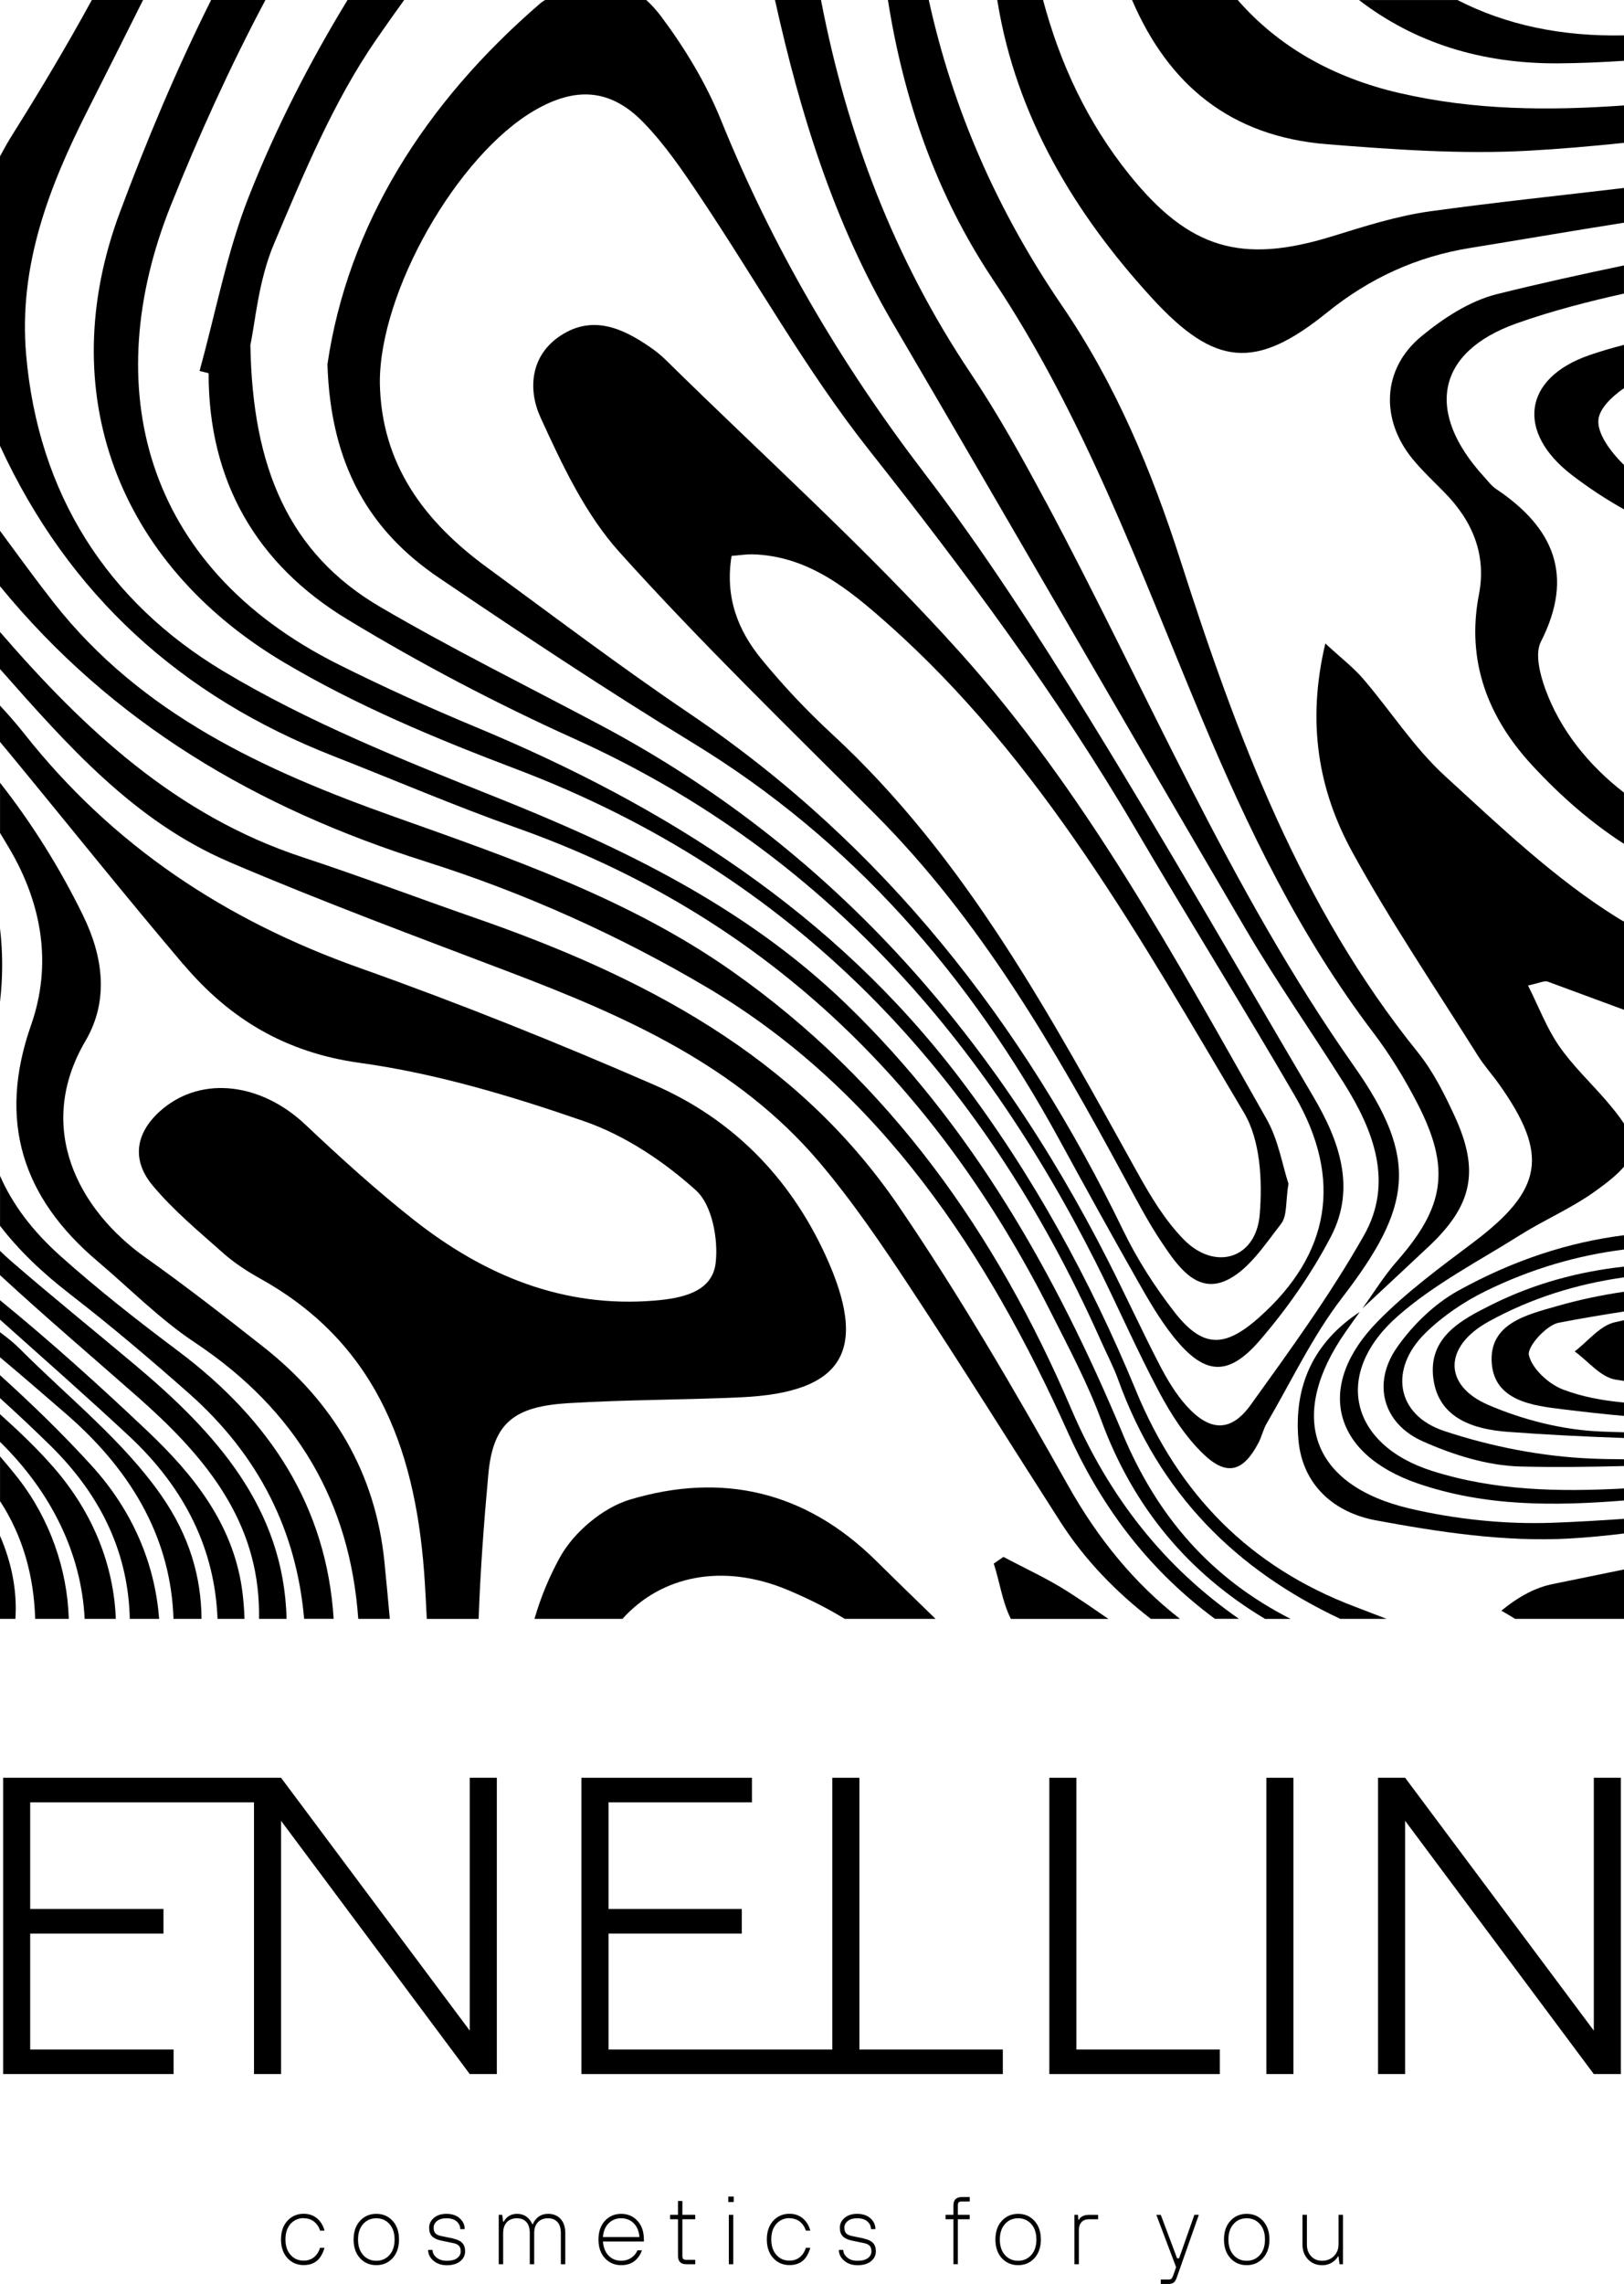
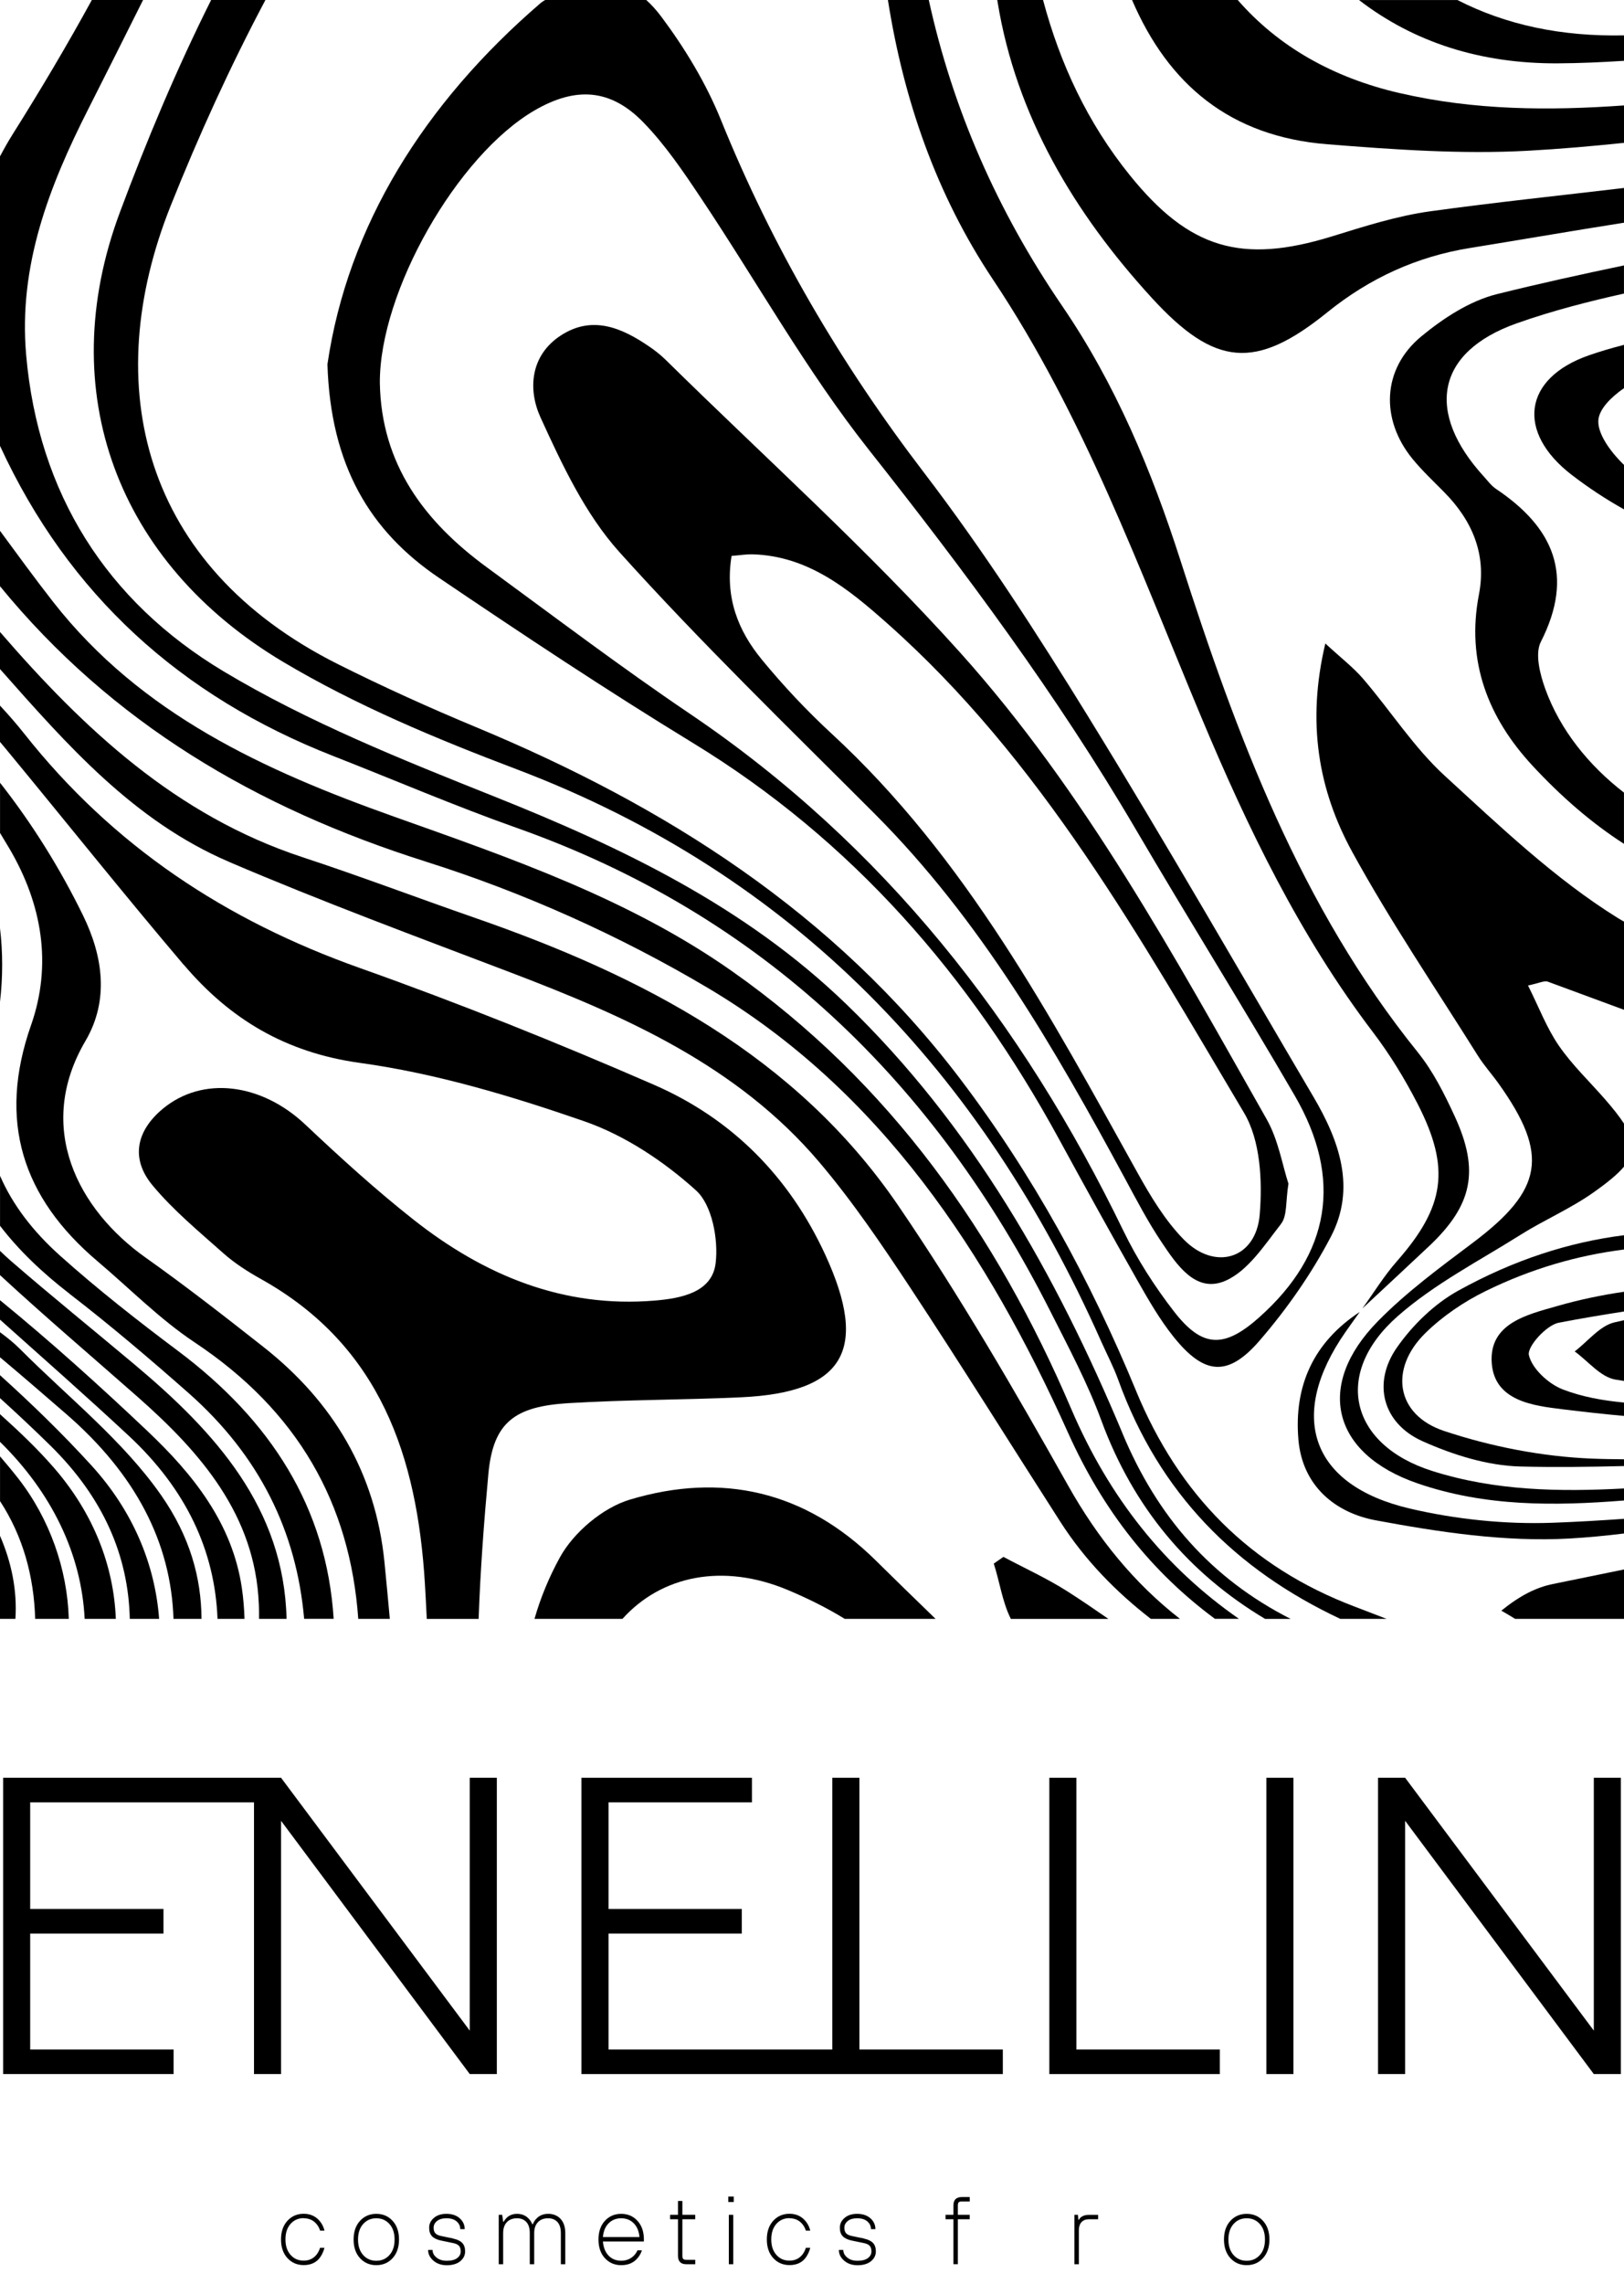
<svg xmlns="http://www.w3.org/2000/svg" id="_Слой_2" data-name="Слой 2" viewBox="0 0 436.31 613.27">
  <g id="_Слой_1-2" data-name="Слой 1">
    <g>
      <path d="M81.61,595.63c1.49,0,2.66,.56,3.53,1.67,.39,.49,.67,1.04,.85,1.64h1.19c-.21-.85-.56-1.6-1.04-2.26-1.11-1.5-2.63-2.26-4.54-2.26-1.77,0-3.23,.63-4.38,1.88-1.15,1.26-1.72,2.93-1.72,5.01s.57,3.76,1.72,5.01c1.15,1.25,2.61,1.88,4.38,1.88,2.05,0,3.57-.77,4.56-2.31,.46-.72,.8-1.5,1.01-2.33h-1.19c-.18,.62-.46,1.19-.85,1.72-.87,1.15-2.04,1.72-3.53,1.72s-2.61-.51-3.53-1.54-1.38-2.41-1.38-4.16,.46-3.14,1.38-4.17c.92-1.03,2.1-1.54,3.53-1.54Z" />
      <path d="M101.1,594.44c-1.77,0-3.23,.63-4.38,1.88-1.15,1.26-1.72,2.93-1.72,5.01s.57,3.76,1.72,5.01c1.15,1.25,2.61,1.88,4.38,1.88s3.23-.63,4.38-1.88c1.15-1.26,1.72-2.93,1.72-5.01s-.57-3.76-1.72-5.01c-1.15-1.26-2.61-1.88-4.38-1.88Zm3.53,11.06c-.92,1.03-2.1,1.54-3.53,1.54s-2.61-.51-3.53-1.54-1.38-2.41-1.38-4.16,.46-3.14,1.38-4.17c.92-1.03,2.1-1.54,3.53-1.54s2.61,.51,3.53,1.54c.92,1.03,1.38,2.41,1.38,4.17s-.46,3.14-1.38,4.16Z" />
      <path d="M121.8,601.07l-3.18-.66c-.76-.14-1.3-.39-1.63-.73s-.49-.85-.49-1.53c0-.71,.31-1.3,.92-1.79s1.45-.73,2.53-.73c1.17,0,2.08,.28,2.73,.84,.65,.56,.98,1.25,.98,2.08h1.19c0-1.15-.45-2.12-1.34-2.92-.89-.79-2.08-1.19-3.57-1.19-1.4,0-2.52,.36-3.37,1.09-.85,.72-1.27,1.6-1.27,2.63s.26,1.75,.78,2.3c.52,.54,1.32,.92,2.4,1.15l3.18,.66c.76,.14,1.3,.39,1.63,.73,.33,.34,.49,.85,.49,1.52,0,.73-.32,1.33-.96,1.81-.64,.48-1.56,.71-2.76,.71s-2.08-.29-2.79-.87c-.71-.58-1.06-1.27-1.06-2.04h-1.19c0,1.1,.47,2.06,1.42,2.88,.95,.82,2.15,1.23,3.62,1.23s2.72-.36,3.59-1.07c.87-.72,1.31-1.6,1.31-2.64,0-.99-.26-1.75-.78-2.29-.52-.54-1.32-.92-2.4-1.15Z" />
      <path d="M147.26,594.44c-1.34,0-2.43,.47-3.26,1.41-.37,.41-.65,.87-.85,1.38h-.13c-.23-.53-.52-.99-.87-1.38-.83-.94-1.91-1.41-3.24-1.41-1.11,0-2.04,.35-2.79,1.06-.34,.34-.6,.69-.8,1.06h-.13l-.27-1.86h-.93v13.27h1.19v-8.36c0-1.25,.33-2.23,.99-2.93,.66-.7,1.57-1.05,2.72-1.05,1.08,0,1.92,.34,2.53,1.01s.91,1.66,.91,2.97v8.36h1.19v-8.36c0-1.25,.33-2.23,1-2.93,.66-.7,1.57-1.05,2.72-1.05,1.08,0,1.92,.34,2.53,1.01s.91,1.66,.91,2.97v8.36h1.19v-8.36c0-1.63-.42-2.9-1.26-3.81s-1.97-1.37-3.38-1.37Z" />
      <path d="M166.89,594.44c-1.77,0-3.23,.63-4.38,1.88-1.15,1.26-1.72,2.93-1.72,5.01s.57,3.76,1.72,5.01c1.15,1.25,2.61,1.88,4.38,1.88,1.93,0,3.42-.66,4.48-1.99,.49-.6,.86-1.27,1.09-1.99h-1.19c-.25,.55-.57,1.02-.96,1.41-.92,.92-2.06,1.38-3.42,1.38s-2.49-.45-3.37-1.36c-.88-.91-1.4-2.18-1.54-3.81h11.01v-.53c0-2.09-.57-3.76-1.72-5.01-1.15-1.26-2.61-1.88-4.38-1.88Zm-4.91,6.23c.14-1.57,.65-2.81,1.54-3.7s2.01-1.34,3.37-1.34,2.48,.45,3.37,1.34,1.4,2.13,1.54,3.7h-9.82Z" />
      <path d="M183.34,590.99h-1.19v3.71h-2.12v1.19h2.12v9.82c0,1.5,.75,2.26,2.25,2.26h2.39v-1.19h-2.39c-.41,0-.68-.07-.84-.23-.15-.15-.23-.43-.23-.84v-9.82h3.45v-1.19h-3.45v-3.71Z" />
      <rect x="195.67" y="589.8" width="1.46" height="1.46" />
      <rect x="195.81" y="594.7" width="1.19" height="13.27" />
      <path d="M212.12,595.63c1.49,0,2.66,.56,3.53,1.67,.39,.49,.67,1.04,.85,1.64h1.19c-.21-.85-.56-1.6-1.04-2.26-1.11-1.5-2.63-2.26-4.53-2.26-1.77,0-3.23,.63-4.38,1.88-1.15,1.26-1.72,2.93-1.72,5.01s.58,3.76,1.72,5.01c1.15,1.25,2.61,1.88,4.38,1.88,2.05,0,3.57-.77,4.56-2.31,.46-.72,.79-1.5,1.01-2.33h-1.19c-.18,.62-.46,1.19-.85,1.72-.87,1.15-2.04,1.72-3.53,1.72s-2.61-.51-3.53-1.54-1.38-2.41-1.38-4.16,.46-3.14,1.38-4.17c.92-1.03,2.1-1.54,3.53-1.54Z" />
      <path d="M232.15,601.07l-3.18-.66c-.76-.14-1.3-.39-1.63-.73s-.49-.85-.49-1.53c0-.71,.31-1.3,.91-1.79,.61-.49,1.46-.73,2.53-.73,1.17,0,2.08,.28,2.73,.84,.65,.56,.98,1.25,.98,2.08h1.19c0-1.15-.45-2.12-1.34-2.92-.89-.79-2.08-1.19-3.57-1.19-1.4,0-2.52,.36-3.37,1.09s-1.27,1.6-1.27,2.63,.26,1.75,.78,2.3c.52,.54,1.32,.92,2.4,1.15l3.18,.66c.76,.14,1.3,.39,1.63,.73,.33,.34,.49,.85,.49,1.52,0,.73-.32,1.33-.96,1.81-.64,.48-1.55,.71-2.76,.71s-2.08-.29-2.78-.87c-.71-.58-1.06-1.27-1.06-2.04h-1.19c0,1.1,.47,2.06,1.42,2.88,.95,.82,2.15,1.23,3.62,1.23s2.72-.36,3.59-1.07c.88-.72,1.31-1.6,1.31-2.64,0-.99-.26-1.75-.78-2.29-.52-.54-1.32-.92-2.4-1.15Z" />
      <path d="M256.15,592.18v2.52h-2.12v1.19h2.12v12.07h1.19v-12.07h3.18v-1.19h-3.18v-2.52c0-.4,.08-.68,.23-.84,.15-.15,.43-.22,.84-.22h2.12v-1.19h-2.12c-1.5,0-2.26,.75-2.26,2.25Z" />
-       <path d="M273.53,594.44c-1.77,0-3.23,.63-4.38,1.88-1.15,1.26-1.72,2.93-1.72,5.01s.58,3.76,1.72,5.01c1.15,1.25,2.61,1.88,4.38,1.88s3.23-.63,4.38-1.88c1.15-1.26,1.73-2.93,1.73-5.01s-.58-3.76-1.73-5.01c-1.15-1.26-2.61-1.88-4.38-1.88Zm3.53,11.06c-.92,1.03-2.1,1.54-3.53,1.54s-2.61-.51-3.53-1.54-1.38-2.41-1.38-4.16,.46-3.14,1.38-4.17c.92-1.03,2.1-1.54,3.53-1.54s2.61,.51,3.53,1.54c.92,1.03,1.38,2.41,1.38,4.17s-.46,3.14-1.38,4.16Z" />
      <path d="M290.38,595.37c-.19,.14-.37,.36-.53,.66h-.13l-.13-1.33h-.93v13.27h1.19v-9.15c0-.92,.24-1.64,.71-2.15,.48-.51,1.12-.77,1.94-.77h2.52v-1.19h-2.52c-.87,0-1.57,.22-2.12,.66Z" />
-       <path d="M316.77,606.38h-.53l-4.38-11.67h-1.19l5.31,14.06-.8,2.25c-.16,.43-.32,.71-.48,.85-.16,.14-.44,.21-.85,.21h-1.99v1.19h1.99c.65,0,1.14-.12,1.46-.37s.58-.65,.8-1.22l5.97-16.98h-1.19l-4.11,11.67Z" />
      <path d="M334.94,594.44c-1.77,0-3.23,.63-4.38,1.88-1.15,1.26-1.72,2.93-1.72,5.01s.58,3.76,1.72,5.01c1.15,1.25,2.61,1.88,4.38,1.88s3.23-.63,4.38-1.88c1.15-1.26,1.73-2.93,1.73-5.01s-.58-3.76-1.73-5.01c-1.15-1.26-2.61-1.88-4.38-1.88Zm3.53,11.06c-.92,1.03-2.1,1.54-3.53,1.54s-2.61-.51-3.53-1.54-1.38-2.41-1.38-4.16,.46-3.14,1.38-4.17c.92-1.03,2.1-1.54,3.53-1.54s2.61,.51,3.53,1.54c.92,1.03,1.38,2.41,1.38,4.17s-.46,3.14-1.38,4.16Z" />
-       <path d="M359.61,602.66c0,1.26-.41,2.3-1.25,3.13-.83,.83-1.87,1.25-3.13,1.25s-2.21-.4-2.97-1.21c-.76-.8-1.14-1.86-1.14-3.17v-7.96h-1.19v7.96c0,1.64,.5,2.98,1.5,4.02,1,1.04,2.27,1.55,3.81,1.55,1.24,0,2.33-.4,3.26-1.19,.42-.37,.75-.77,.98-1.19h.13l.27,2.12h.93v-13.27h-1.19v7.96Z" />
      <polygon points="126.21 545.25 75.51 477.35 69.94 477.35 68.24 477.35 46.64 477.35 39.4 477.35 8.11 477.35 .84 477.35 .84 556.91 8.11 556.91 46.64 556.91 46.64 550.32 8.11 550.32 8.11 519.18 43.92 519.18 43.92 512.58 8.11 512.58 8.11 483.94 39.4 483.94 46.64 483.94 68.24 483.94 68.24 556.91 75.51 556.91 75.51 488.91 126.21 556.91 133.48 556.91 133.48 477.35 126.21 477.35 126.21 545.25" />
      <polygon points="269.42 556.91 269.42 550.32 230.89 550.32 230.89 477.35 223.61 477.35 223.61 550.32 202.02 550.32 193.07 550.32 163.49 550.32 163.49 519.18 199.29 519.18 199.29 512.58 163.49 512.58 163.49 483.94 202.02 483.94 202.02 477.35 163.49 477.35 156.21 477.35 156.21 556.91 163.49 556.91 193.07 556.91 202.02 556.91 223.61 556.91 230.89 556.91 269.42 556.91" />
      <polygon points="289.19 477.35 281.92 477.35 281.92 556.91 289.19 556.91 327.72 556.91 327.72 550.32 289.19 550.32 289.19 477.35" />
      <rect x="340.23" y="477.35" width="7.27" height="79.56" />
      <polygon points="428.2 477.35 428.2 545.24 377.51 477.35 370.23 477.35 370.23 556.91 377.51 556.91 377.51 488.91 428.2 556.91 435.47 556.91 435.47 477.35 428.2 477.35" />
    </g>
    <g>
      <path d="M297.77,434.68c-3.64-2.52-7.28-5.02-11.01-7.39-5.47-3.48-11.44-6.19-17.18-9.25-.86,.6-1.72,1.2-2.59,1.8,1.59,4.91,2.33,10.4,4.59,14.85h26.19Z" />
      <path d="M49.39,259.06c12.37,14.57,27.34,23.58,47.32,26.34,20.43,2.82,40.64,8.88,60.2,15.65,10.96,3.8,21.45,10.78,30.1,18.6,4.3,3.89,6.02,13.12,5.26,19.5-.93,7.88-9.24,9.47-16.36,10.07-24.65,2.05-45.85-6.8-64.75-21.68-10.13-7.98-19.72-16.7-29.11-25.56-11.8-11.14-27.57-13.16-38.3-4.27-7.15,5.93-8.73,13.4-2.77,20.57,5.58,6.71,12.46,12.39,19.03,18.23,3.04,2.7,6.57,4.95,10.13,6.94,32.06,17.9,41.93,47.72,44.01,81.71,.19,3.17,.36,6.35,.51,9.53h13.93c.46-13.01,1.43-26.03,2.62-38.96,1.29-13.94,7.18-18.09,21.52-18.97,15.42-.94,30.89-.86,46.33-1.57,27.8-1.28,34.42-12.71,22.67-38.25-9.67-21-25.1-36.55-46-45.65-25.97-11.31-52.33-21.88-79.03-31.36-36.01-12.78-66.28-32.68-90.2-62.95-2.06-2.6-4.25-5.1-6.52-7.54v9.74c.62,.74,1.25,1.49,1.87,2.24,15.86,19.21,31.4,38.67,47.52,57.66Z" />
      <path d="M357.79,63.49c-24.25,7.47-38.28,3.31-54.2-16.38-11.45-14.16-18.82-30.09-23.36-47.11h-12.3c.03,.17,.05,.33,.08,.5,4.99,30.63,20.59,56.73,41.44,79.49,16.91,18.46,27.85,19.47,47.11,3.9,11.42-9.23,24.09-14.99,38.31-17.29,13.81-2.23,27.62-4.63,41.45-6.8v-9.33c-17.34,2.06-34.72,3.87-52.02,6.26-8.98,1.24-17.79,4.07-26.5,6.76Z" />
      <path d="M305.22,373.45c-12.31-29.77-27.7-58-47.29-83.8-33.88-44.62-79.22-73.27-130.11-94.43-12.5-5.2-24.86-10.79-36.96-16.85C38.01,151.92,26.62,103.42,45.84,55.29c7.55-18.89,15.96-37.38,25.47-55.29h-14.59c-9.26,18.52-17.31,37.68-24.55,57.11-17.88,47.99-.72,94.05,43.9,120.62,19.62,11.69,41.13,20.64,62.56,28.76,74.96,28.4,125.17,81.62,157.21,153.68,1.54,3.46,3.32,6.82,4.6,10.37,11.08,30.62,31.66,50.99,59.64,64.14h12.45c-2.86-1.1-5.71-2.2-8.58-3.29-28.11-10.65-47.2-30.01-58.74-57.94Z" />
      <path d="M380.93,282.57c-31.56-39.09-48.71-85.13-63.79-132.1-7.76-24.18-17.45-47.36-31.78-68.33-17.48-25.58-29.4-52.85-35.83-82.14h-10.98c4.23,26.83,12.97,52.22,28.25,75.1,24.38,36.52,39.22,77.53,56.01,117.63,12.46,29.74,26.44,58.62,46.08,84.46,4.56,6,8.55,12.54,11.99,19.24,8.91,17.36,7.26,27.63-5.61,42.26-3.43,3.9-6.18,8.41-9.24,12.64,5.99-5.59,12-11.15,17.96-16.77,11.59-10.95,13.58-20.2,6.84-34.83-2.76-5.98-5.8-12.07-9.9-17.15Z" />
      <path d="M376.07,25.01c-18-4.17-32.61-12.49-43.54-25.01h-28.39c9.73,22.63,26.3,36.67,52.5,38.74,17.88,1.42,35.94,2.71,53.79,1.74,8.64-.47,17.26-1.23,25.88-2.12v-10.05c-20.13,1.43-40.15,1.34-60.24-3.31Z" />
      <path d="M436.31,399.67c-17.34,.92-34.62,.66-51.53-4.7-22.13-7.01-26.79-26.15-9.27-41.56,9.81-8.63,21.8-14.81,32.97-21.83,6.39-4.02,13.45-7.03,19.59-11.37,3.8-2.68,6.51-4.89,8.24-6.95v-11.56c-1.25-1.93-2.96-4.09-5.19-6.64-4.15-4.75-8.79-9.15-12.33-14.31-3.25-4.72-5.32-10.25-8.27-16.14,2.99-.61,4.37-1.37,5.33-1.02,6.82,2.53,13.64,5.03,20.46,7.55v-23.68c-.55-.32-1.1-.61-1.64-.95-16.9-10.49-31.7-24.64-46.49-38.18-8.29-7.58-14.51-17.39-21.9-26-2.66-3.11-5.99-5.64-10.21-9.55-5.06,21.28-1.83,39.45,7.25,56.01,10.28,18.74,22.34,36.5,33.71,54.64,1.67,2.66,3.81,5.02,5.64,7.59,13.6,19.09,11.91,28.48-6.98,42.68-8.8,6.61-17.78,13.21-25.46,21.02-17.01,17.29-12.36,35.68,10.61,43.58,18.29,6.29,36.85,6.07,55.48,4.6v-3.22Z" />
      <path d="M365.1,0c14.73,11.33,32.57,17.12,53.41,17.01,5.93-.03,11.87-.3,17.8-.68v-6.83c-16.88,.35-31.74-2.82-44.74-9.49h-26.47Z" />
      <path d="M301.6,384.92c-17.89-42.75-40.43-82.65-74.24-115.3-27.15-26.21-60.11-42-94.64-55.78-24.79-9.89-49.92-19.95-72.7-33.6C28.71,161.46,10.27,132.6,7.02,95.24c-2.08-23.96,6.19-45.24,16.71-65.98,4.94-9.74,9.82-19.5,14.71-29.27h-13.76C17.98,12.23,10.84,24.23,3.44,35.99c-1.26,2-2.38,4-3.44,6V119.72c18.43,39.97,48.57,67.25,89.53,83.28,16.44,6.43,32.67,13.42,49.3,19.3,66,23.35,112.29,68.3,143.45,129.98,4.83,9.56,9.91,19.09,13.6,29.11,8.66,23.5,23.49,41.04,44,53.3h6.86c-21.46-10.92-35.84-27.51-45.15-49.76Z" />
      <path d="M8.34,275.26c-9.01,25.7-2.36,46.3,17.87,63.41,8.66,7.33,16.72,15.55,26.11,21.79,27.65,18.38,41.72,43.18,43.93,74.22h8.48c-.48-5.11-.93-10.22-1.45-15.33-2.42-23.9-13.78-42.94-32.49-57.67-10.41-8.19-20.86-16.34-31.66-23.99-18.21-12.9-29.79-35-16.17-58.19,6.42-10.93,4.69-22.76-.64-33.67-6.25-12.79-13.71-24.7-22.31-35.65v13.48c.86,1.41,1.72,2.83,2.56,4.26,8.72,14.87,11.49,31.04,5.77,47.35Z" />
      <path d="M61.59,231.45c24.9,10.65,50.34,20.06,75.66,29.7,30.87,11.76,60.89,25,82.87,50.91,8.93,10.53,16.76,22.08,24.38,33.62,13.72,20.78,26.89,41.93,40.34,62.89,6.74,10.5,15.07,18.92,24.34,26.11h7.83c-12.3-9.57-22.08-21.61-30.07-35.83-14.34-25.52-29.1-50.93-45.58-75.09-27.58-40.43-68.91-61.73-113.78-77.31-15.48-5.38-30.82-11.19-46.39-16.31C47.32,218.98,22.61,195.82,0,169.69v9.96c17.97,20.28,35.88,40.79,61.59,51.79Z" />
      <path d="M436.31,212.83c-9.56-7.38-17.16-16.87-21.13-27.79-1.43-3.95-2.85-9.48-1.21-12.71,9.09-17.86,3.42-30.69-12.03-41.04-1.28-.86-2.25-2.2-3.31-3.36-15.62-17.11-13.02-33.38,8.9-41.13,9.7-3.43,19.72-5.96,28.77-7.97v-7.56c-11.42,2.39-22.82,4.89-34.13,7.71-7.32,1.82-14.43,6.48-20.36,11.38-10.49,8.68-11,22.26-2.31,32.87,2.59,3.16,5.6,5.98,8.48,8.9,7.57,7.65,11.44,16.73,9.36,27.47-3.49,18.03,2.48,33.15,14.38,45.99,7.71,8.32,15.88,15.39,24.58,20.99v-13.74Z" />
      <path d="M167.23,434.68c10.43-11.58,26.95-15.1,44.52-7.71,5.21,2.19,10.37,4.74,15.2,7.71h24.4c-5.39-5.21-10.76-10.45-16.1-15.71-18.93-18.65-41.38-23.71-66.05-16.3-7.27,2.18-15.08,8.79-18.77,15.49-2.94,5.35-5.21,10.87-6.83,16.52h23.63Z" />
      <path d="M114.46,231.38c26.22,8.27,52.01,19.84,75.66,33.86,46.52,27.58,75.23,71.43,96.82,119.46,9.48,21.09,22.5,37.43,39.46,49.97h6.45c-19.86-13.81-34.78-32.36-45.1-56.48-19.99-46.77-48.68-87.59-91.02-117.37-27.69-19.48-59.38-30.34-90.86-41.54-34.84-12.39-67.95-27.48-91.55-57.61-4.91-6.27-9.59-12.72-14.32-19.14v14.88c30,36.61,68.7,59.53,114.46,73.96Z" />
      <path d="M0,249.23v19.8c.78-6.73,.77-13.36,0-19.8Z" />
      <path d="M18.67,347.39c10.98,8.46,21.57,17.47,31.97,26.64,19.17,16.92,29.03,37.32,31.07,60.64h7.93c-1.89-29.92-16.91-53.28-41.84-71.95-10.84-8.12-21.54-16.5-31.62-25.52-7.33-6.56-12.77-13.66-16.17-21.48v13.42c5,6.52,11.3,12.56,18.67,18.24Z" />
      <path d="M69.54,430.66c.06,1.34,.06,2.68,.05,4.02h7.4c-.71-29.8-19.13-50.07-40.68-68.16-11.1-9.32-22.38-18.42-33.34-27.91-1.04-.9-2.02-1.82-2.98-2.75v6.51c12.11,11.19,24.71,21.89,37.09,32.8,16.96,14.95,31.46,31.73,32.45,55.48Z" />
      <path d="M58.44,434.68h7.25c-.09-2.73-.3-5.48-.71-8.27-2.55-17.4-13.1-30.55-25.36-42.15-12.8-12.12-25.93-23.96-39.58-35.11-.01-.01-.03-.02-.04-.03v5.22c11.59,10.36,23.26,20.63,34.63,31.22,15.44,14.39,23.11,30.88,23.81,49.14Z" />
      <path d="M46.62,434.68h7.52c-.07-11.03-3.1-22.1-10.85-33.2-10.3-14.75-25.09-26.37-37.95-39.29-1.63-1.64-3.47-3.09-5.34-4.48v6.73c5.95,4.99,11.83,10.08,17.7,15.16,18.75,16.21,28.25,34.61,28.91,55.08Z" />
-       <path d="M385.11,370.27c1.46,10.87,11.33,13.54,19.91,14.19,10.41,.79,20.85,1.29,31.29,1.66v-1.54c-2.15-.06-4.31-.11-6.46-.21-10.11-.45-20.62-3.1-29.95-7.11-12.25-5.26-12.05-15.75,.03-22.4,11.55-6.37,23.78-10.1,36.38-11.88v-2.88c-12.14,1.34-24.03,4.49-35.47,10.18-8.25,4.11-17.25,8.78-15.74,19.99Z" />
      <path d="M436.31,391.83c-2.91-.02-5.81-.06-8.71-.18-13.32-.55-26.96-3.21-39.62-7.42-12.94-4.31-14.83-16.65-5.06-26.26,4.63-4.55,10.32-8.41,16.17-11.28,12.34-6.06,24.75-9.61,37.22-11.18v-3.84c-14.74,1.86-29.59,6.61-44.56,14.9-6.36,3.52-12.18,9.17-16.38,15.15-6.78,9.62-3.91,20.47,6.83,25.27,8.17,3.65,17.39,6.55,26.22,6.78,9.29,.24,18.59,.11,27.89-.12v-1.82Z" />
      <path d="M34.87,434.68h7.88c-1.11-14.79-7.12-29.07-18.19-41.2-7.73-8.48-16.01-16.51-24.56-24.23v6.16c4.58,4.15,9.09,8.38,13.49,12.7,14.39,14.12,21,29.78,21.38,46.57Z" />
      <path d="M436.31,354.49c-.87,.2-1.74,.38-2.61,.59-3.94,.95-7.11,5.11-10.64,7.79,3.61,2.62,6.93,6.85,10.88,7.55,.79,.14,1.58,.25,2.37,.38v-16.31Z" />
      <path d="M436.31,376.6c-5.62-.53-11.3-1.53-16.46-3.53-3.83-1.49-8.24-5.53-9.09-9.2-.53-2.27,4.7-8.07,8.03-8.71,5.82-1.12,11.67-2.09,17.53-3.01v-5.3c-6.02,.88-12.03,2.13-18,3.85-8,2.3-18.35,4.59-17.54,15.36,.77,10.16,11.23,11.39,18.98,12.34,5.49,.67,11.02,1.3,16.56,1.79v-3.6Z" />
      <path d="M31.12,434.68c-.56-14.29-6.01-28.28-16.5-40.42-4.48-5.18-9.49-9.92-14.62-14.54v7.43c13.84,13.57,21.9,30.11,22.74,47.53h8.38Z" />
      <path d="M9.44,434.68h9.04c-.38-13.31-5.13-26.88-13.61-37.74-1.57-2.01-3.2-3.95-4.86-5.89v12.02c6.17,9.45,9.11,20.2,9.44,31.61Z" />
      <path d="M436.31,407.82c-6.42,.45-12.84,.83-19.27,1.06-12.73,.45-25.88-.92-38.29-3.82-26.63-6.24-32.97-24.86-17.26-47.41,1.26-1.81,2.55-3.59,3.83-5.38-12.39,8.13-17.74,19.8-16.48,34.33,1.09,12.51,10.04,19.62,20.72,21.61,17.1,3.19,34.81,5.86,52.05,4.9,4.91-.27,9.81-.76,14.7-1.35v-3.93Z" />
      <path d="M4.14,434.68c.5-7.66-1.05-15.17-4.14-22.3v22.3H4.14Z" />
-       <path d="M280.85,134.53c-6.24-11.66-12.69-23.29-20.05-34.27-20.73-30.94-33.35-64.54-40.23-100.26h-12.36c6.72,30.29,15.75,59.66,31.64,86.75,31.72,54.09,62.97,108.46,94.71,162.55,8.28,14.12,17.69,27.58,26.43,41.43,8.08,12.81,13.47,26.83,5.45,40.99-8.97,15.84-19.76,30.69-30.42,45.5-5.34,7.42-11.02,7.18-17.25,.27-2.91-3.23-5.22-7.12-7.24-11.01-4.78-9.23-9.11-18.68-13.82-27.95-31.24-61.44-74.84-111.16-136.4-143.84-19.75-10.49-39.84-20.42-59.13-31.7-24.64-14.4-34.38-37.5-34.91-70.4,1.27-5.77,2.12-17.14,6.33-27.09,7.96-18.8,15.93-38.11,27.41-54.78,2.48-3.6,5.02-7.18,7.58-10.73h-15.22c-10.16,16.69-19.16,34.15-26.49,52.71-5.94,15.03-8.92,31.24-13.27,46.9,.81,.21,1.62,.41,2.44,.62-.05,29.07,12.94,51.34,37.24,66.07,19.63,11.9,40.12,22.65,61.04,32.09,64.62,29.15,108.67,78.4,140.02,140.48,5.82,11.53,10.94,23.42,17.01,34.81,3.21,6.02,7.06,12.06,11.93,16.74,6.34,6.1,10.76,4.73,14.82-3,.88-1.67,1.26-3.6,2.21-5.22,6.63-11.32,12.3-23.39,20.24-33.71,18.73-24.34,20.81-37.23,3.19-62.25-33.44-47.48-55.68-100.91-82.88-151.71Z" />
      <path d="M436.31,434.68v-13.26c-6.35,1.3-12.69,2.61-19.04,3.89-4.5,.91-8.76,3.01-13.92,7.17,1.25,.7,2.48,1.45,3.71,2.2h29.25Z" />
      <path d="M436.31,124.83c-3.84-3.7-7.33-8.7-6.86-12.28,.37-2.82,3.34-5.89,6.86-8.32v-11.64c-3.17,.83-6.32,1.73-9.41,2.81-17.74,6.17-19.55,20.64-4.64,32.11,4.59,3.53,9.28,6.59,14.05,9.26v-11.95Z" />
      <path d="M292.55,192.72c-13.88-22.51-28.27-44.85-44.32-65.83-22.41-29.3-40.73-60.57-54.56-94.73-3.97-9.8-9.65-19.18-15.99-27.67-1.32-1.76-2.67-3.24-4.06-4.49h-27.16c-.47,.28-.93,.57-1.33,.92-31.16,26.84-51.69,59.68-57.16,96.89,.85,27.18,11.38,44.77,29.96,57.34,22.44,15.18,45.04,30.19,68.16,44.3,42.95,26.19,74.53,62.62,98.39,106.34,6.94,12.73,13.95,25.43,21.11,38.04,2.95,5.19,5.97,10.45,9.68,15.09,8.23,10.28,14.59,10.94,23.16,1.02,7.34-8.5,13.95-17.96,19.14-27.9,6.82-13.07,2.23-25.79-4.76-37.64-20-33.94-39.59-68.14-60.26-101.67Zm45.77,160.99c-9.41,8.37-15.28,8.3-22.94-1.6-5.18-6.69-9.85-13.97-13.54-21.57-27.21-56.13-64.41-103.69-116.56-138.93-18.53-12.52-36.39-26.05-54.45-39.26-16.8-12.28-28.41-27.68-28.78-49.56-.11-24.41,20.74-61.07,41.61-73.17,11.02-6.39,20.39-5.83,29.22,3.27,5.87,6.04,10.7,13.19,15.41,20.24,15.06,22.51,28.34,46.39,45.07,67.55,25.87,32.72,50.67,66,71.78,102,14.03,23.93,28.74,47.48,42.68,71.46,13.03,22.41,9.55,42.61-9.51,59.57Z" />
      <path d="M344.18,328.62c-4.45,5.69-8.95,12.74-15.09,15.34-7.87,3.33-12.97-4.4-17.02-10.43-3.68-5.48-6.75-11.38-9.89-17.19-18.92-34.99-38.73-69.33-67.17-97.81-23.14-23.17-46.72-45.98-68.61-70.3-9.18-10.2-15.4-23.47-21.19-36.16-3.39-7.43-2.81-16.63,5.5-22.02,8.41-5.45,16.32-2.06,23.7,2.99,1.56,1.06,3.07,2.24,4.41,3.56,26.49,26.08,54.3,50.98,79.1,78.58,33.63,37.44,57.66,81.74,82.37,125.32,3.17,5.59,4.24,12.37,5.87,17.33-.78,4.74-.29,8.62-1.99,10.78ZM204.65,177.08c5.78,7.03,12.08,13.74,18.77,19.91,36.14,33.32,58.84,75.91,82.27,118.06,3.49,6.27,7.34,12.66,12.3,17.73,8.4,8.59,19.46,5.27,20.45-6.65,.75-9.03,.2-19.92-4.22-27.34-27.81-46.76-54.38-94.65-95.88-131.43-10.38-9.2-21.22-18.11-36.23-18.52-1.53-.04-3.08,.23-5.56,.43-1.83,11.19,1.77,20.11,8.1,27.8Z" />
    </g>
  </g>
</svg>